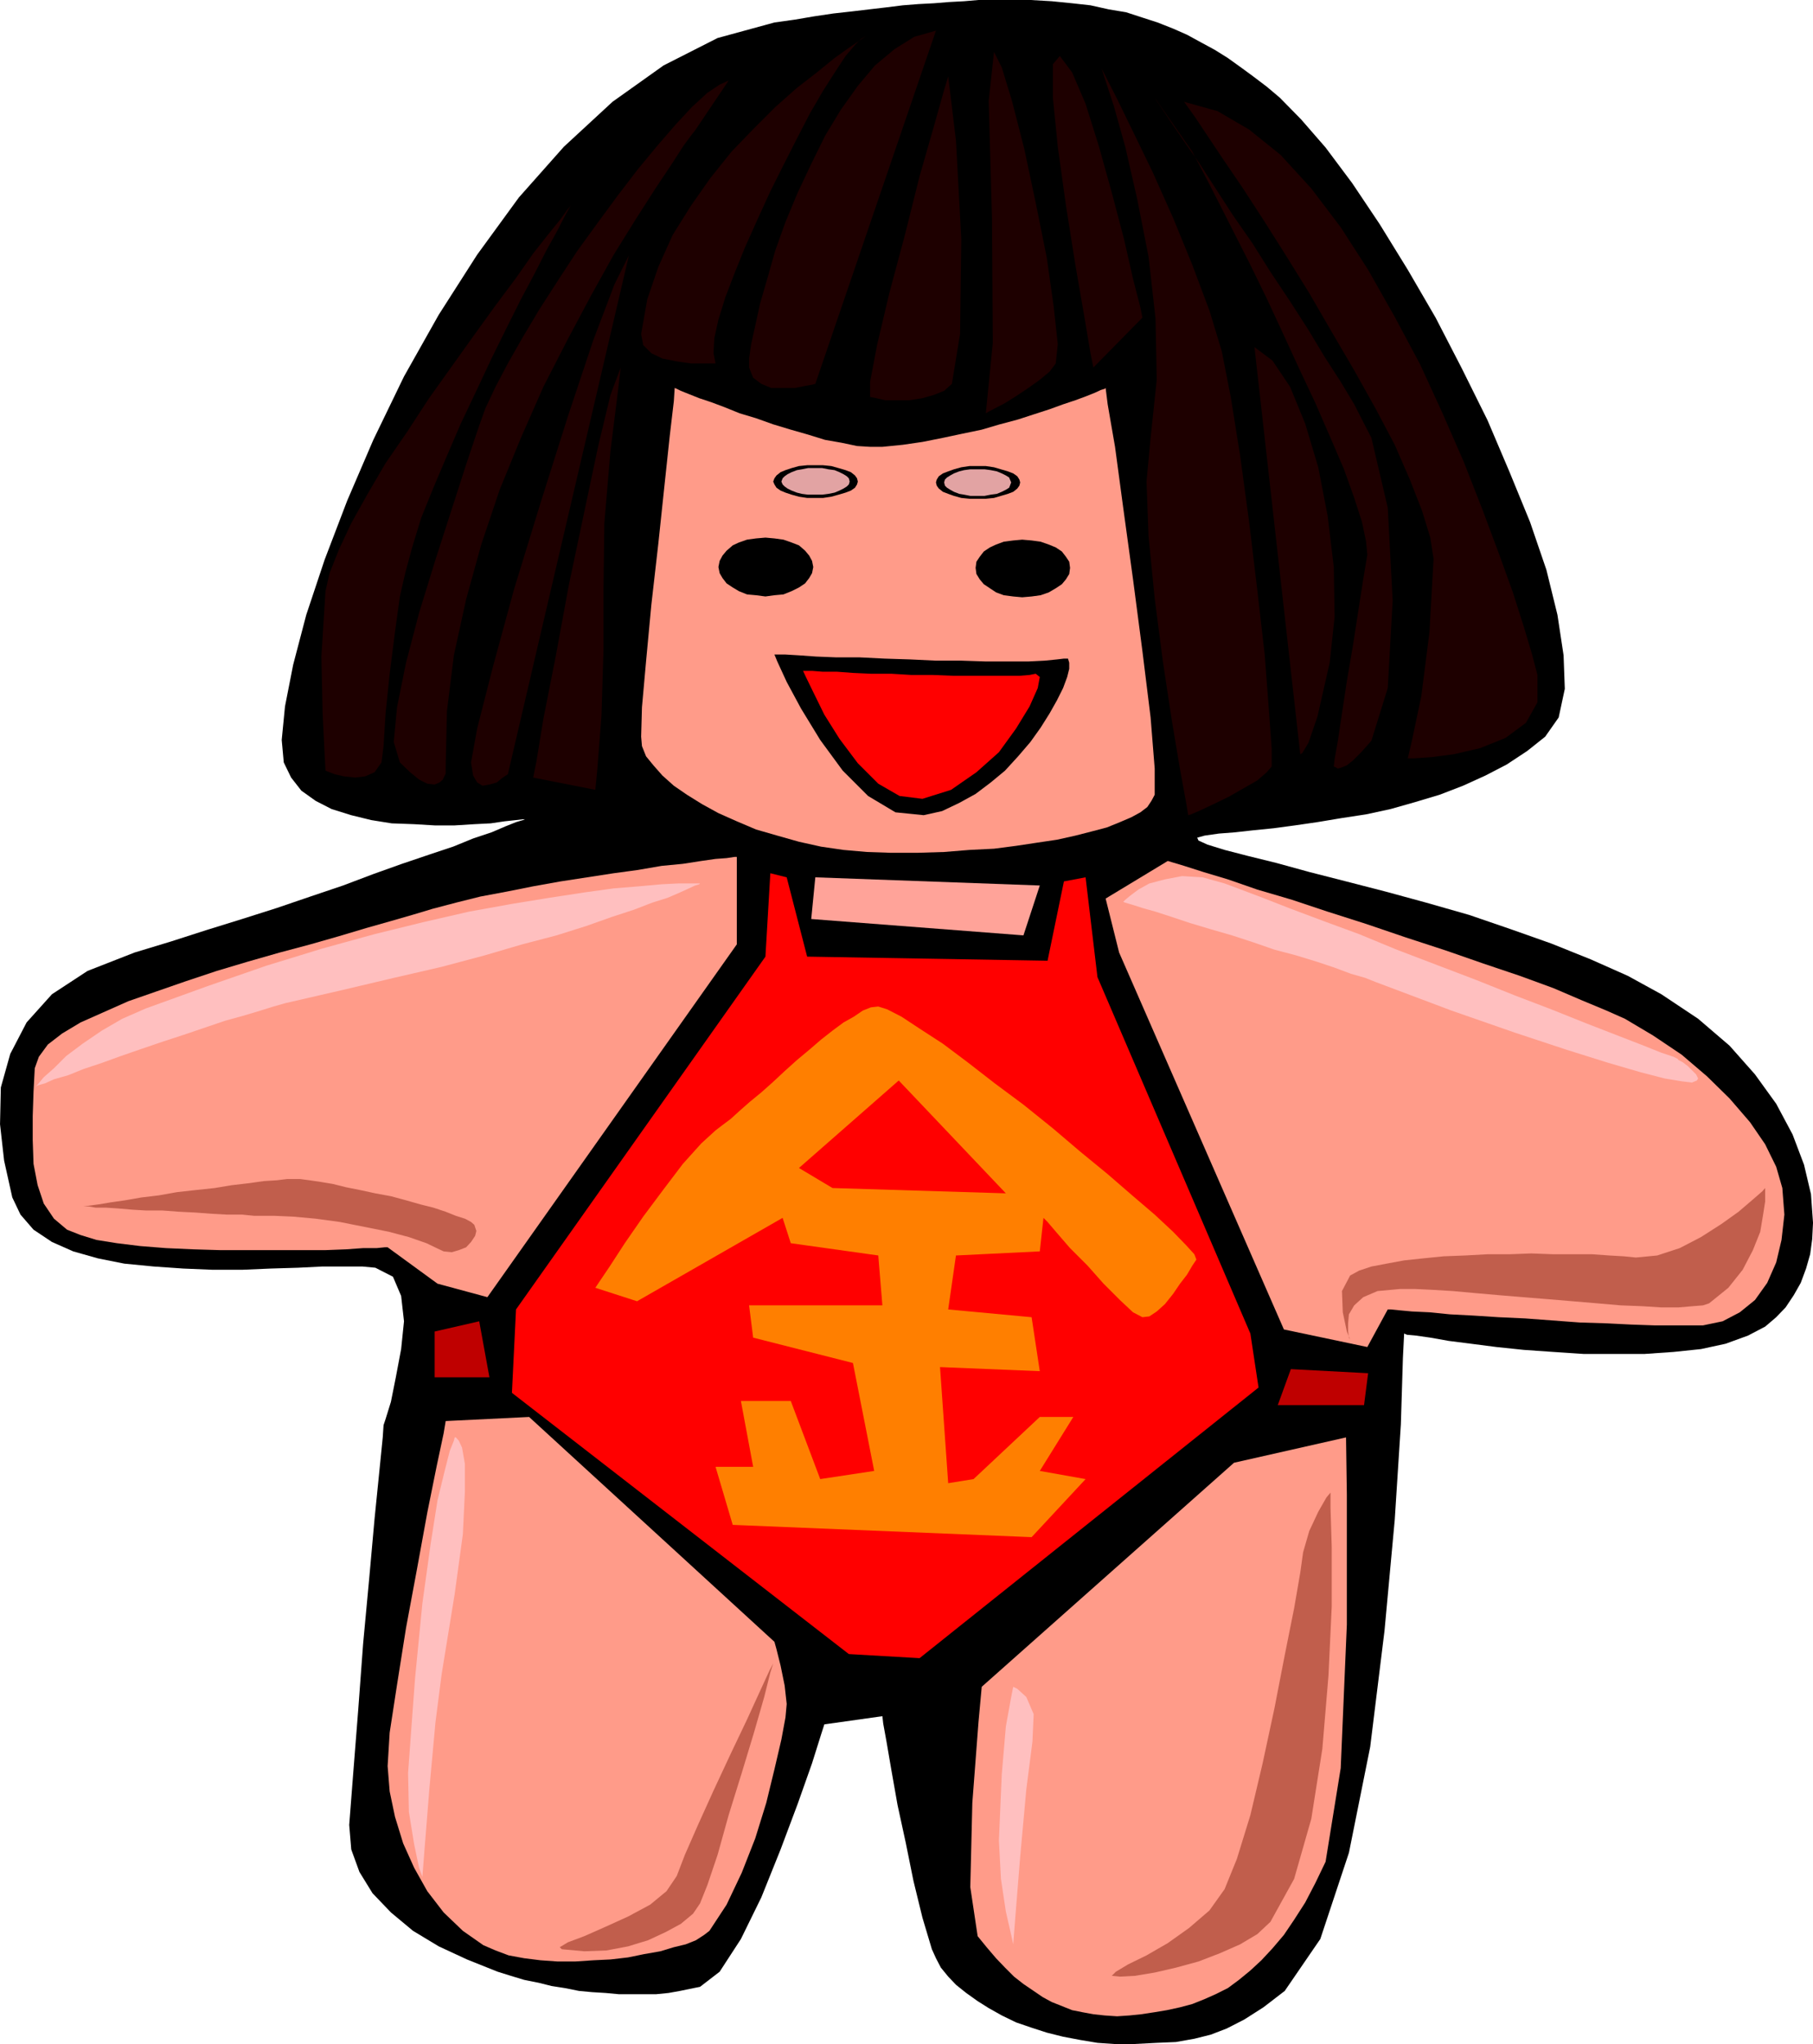
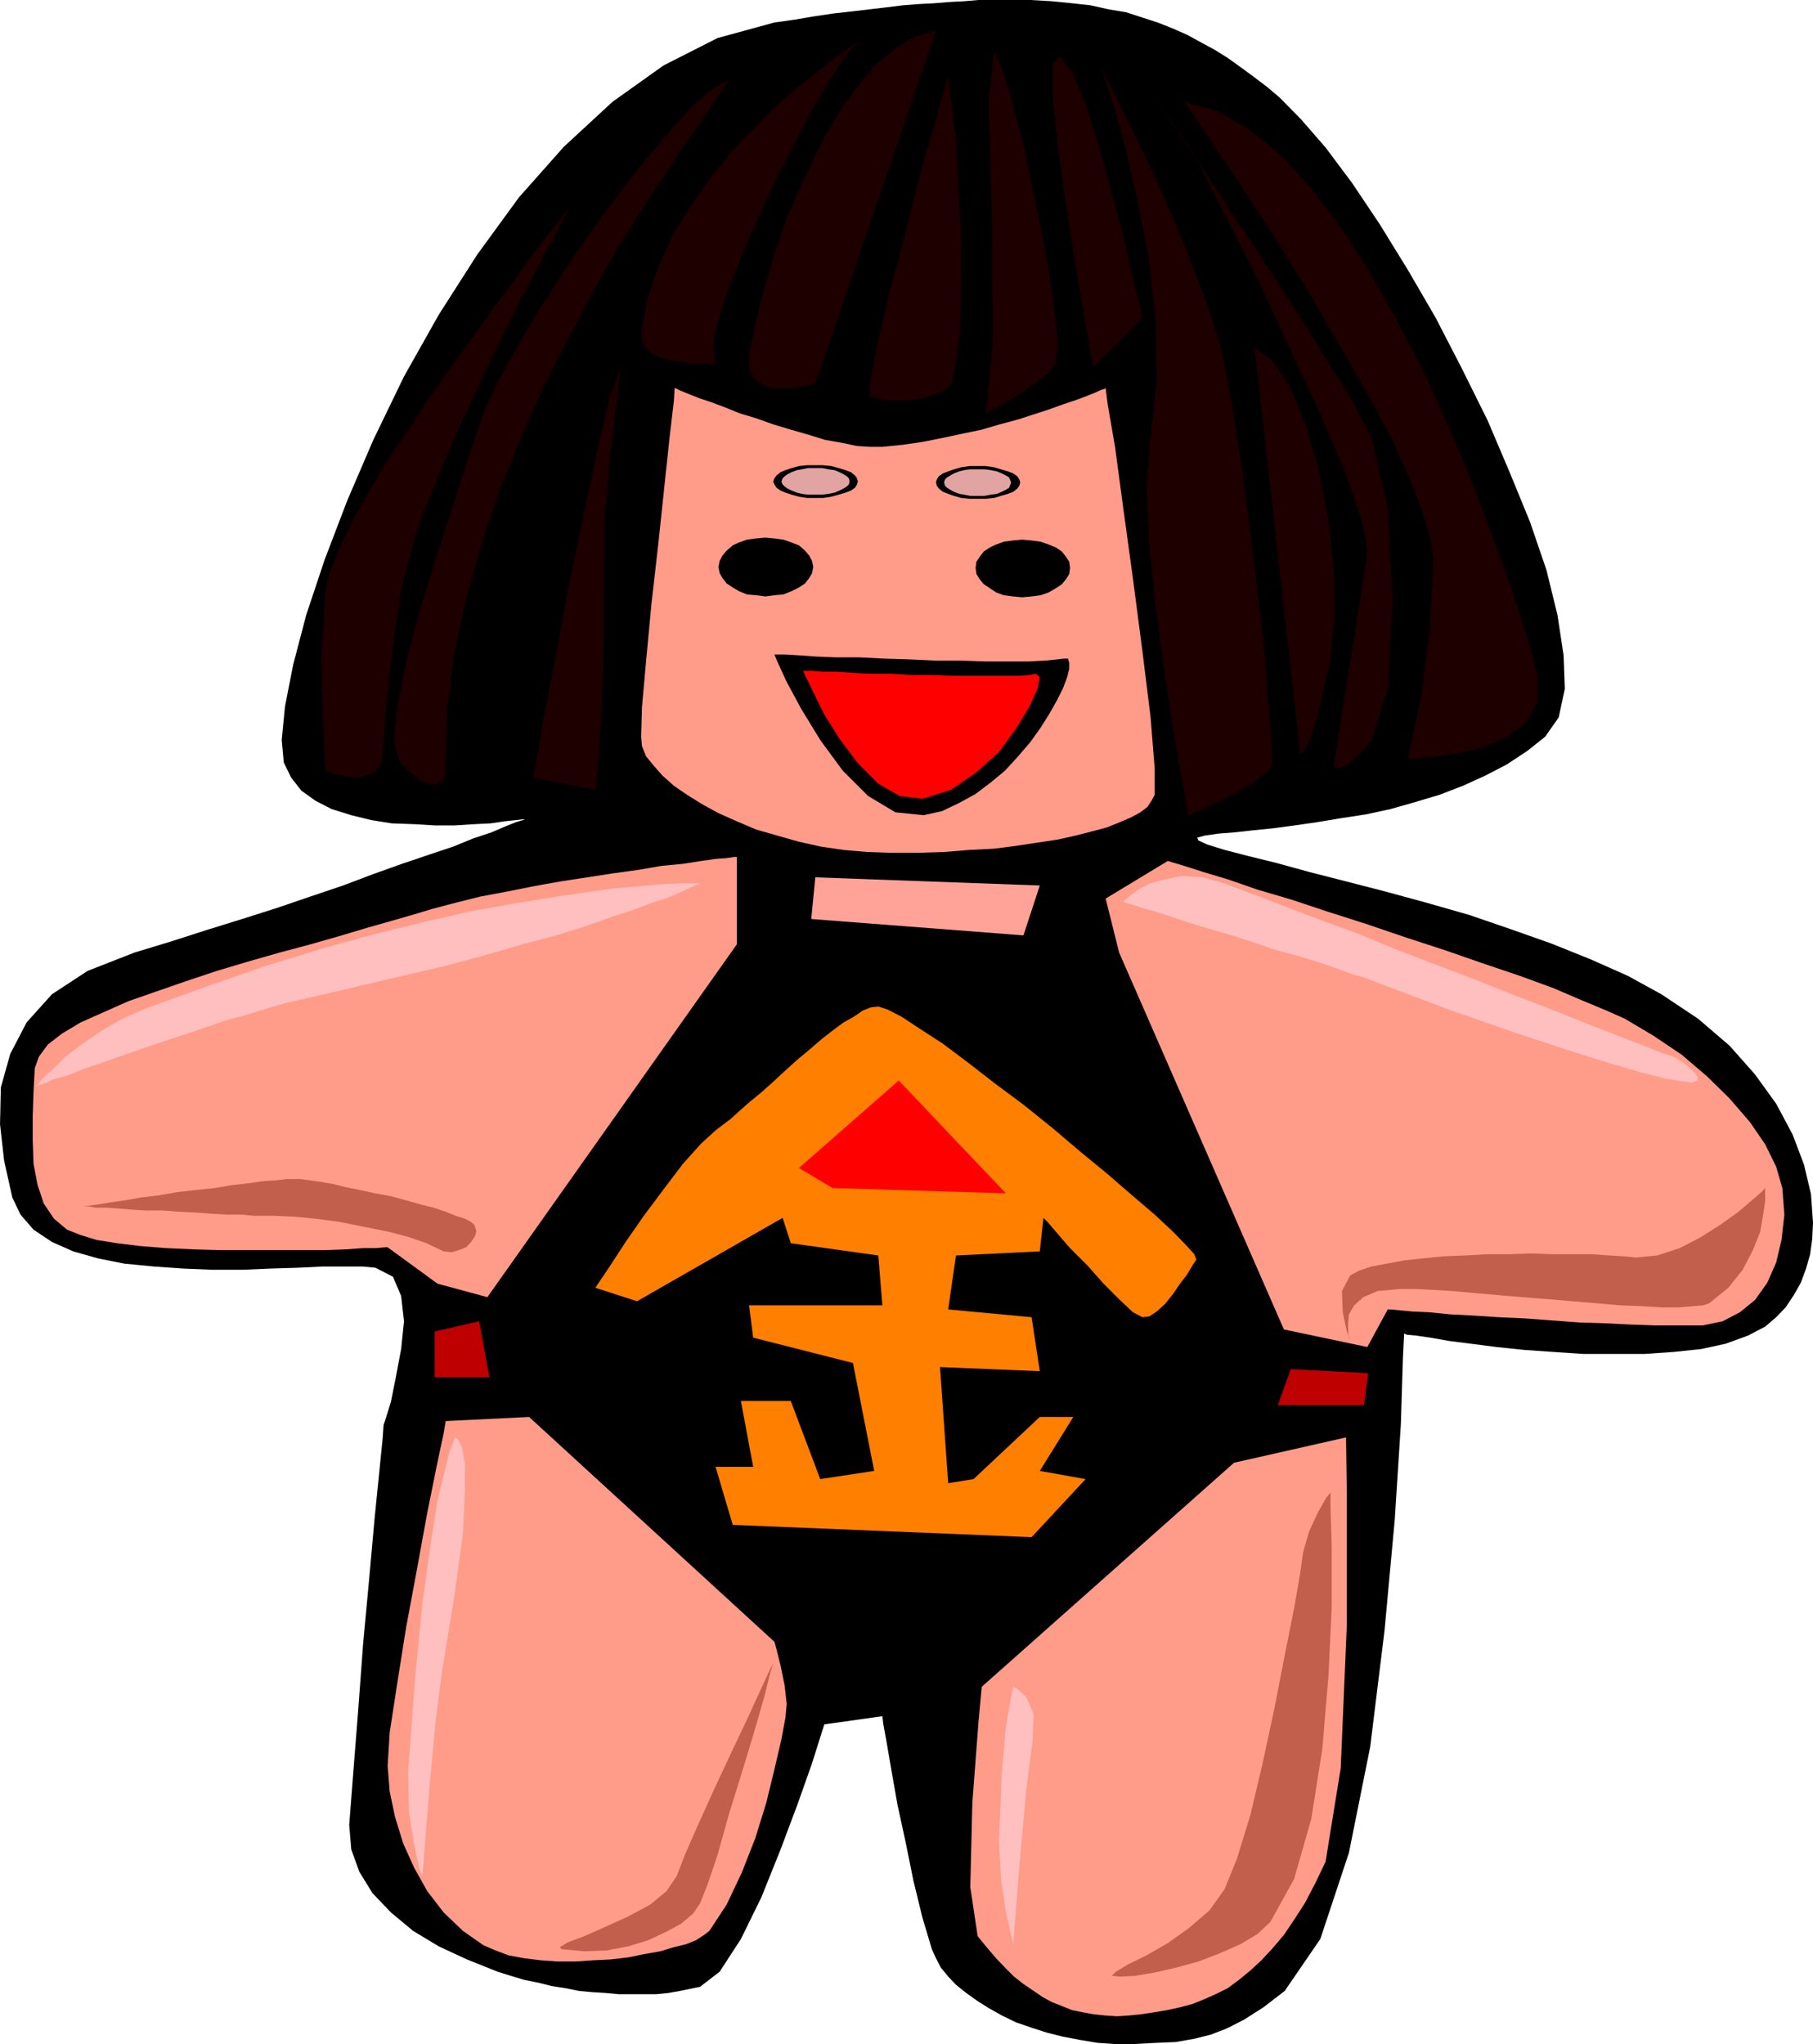
<svg xmlns="http://www.w3.org/2000/svg" height="480" viewBox="0 0 319.248 360" width="425.664">
  <path style="fill:#000" d="M230.462 385.233h-.36l-1.224.144-2.016.216-2.448.36-2.88.144-3.456.216h-3.528l-3.6-.216-3.96-.144-3.6-.576-3.528-.864-3.456-1.08-2.808-1.44-2.52-1.8-1.8-2.304-1.296-2.664-.36-3.96.576-5.904 1.44-7.344 2.304-8.784 3.24-9.72 3.96-10.368 4.608-10.728 5.4-11.16 6.12-10.872 6.768-10.584 7.344-10.08 7.92-8.928 8.568-7.92 9-6.408 9.504-4.824 10.008-2.736 3.6-.504 3.384-.576 3.384-.504 3.24-.36 3.024-.36 3.096-.36 2.88-.36 2.736-.216 2.736-.144 2.664-.216 2.664-.144 2.52-.216h9.144l3.744.216 3.6.36 3.24.36 3.24.72 3.024.504 2.88.936 2.664.864 2.736 1.08 2.448 1.08 2.376 1.296 2.52 1.368 2.304 1.44 2.304 1.656 2.16 1.584 2.376 1.8 2.304 1.944 3.744 3.816 4.32 4.968 4.68 6.264 4.824 7.2 4.968 8.064 4.896 8.424 4.608 8.928 4.536 9.144 3.888 9.144 3.6 8.784 2.88 8.424 1.944 7.92 1.08 7.128.216 5.904-1.08 5.04-2.376 3.384-3.168 2.52-3.6 2.376-3.744 1.944-3.96 1.8-4.104 1.584-4.32 1.296-4.32 1.224-4.32.936-4.248.648-4.32.72-3.96.576-3.744.504-3.6.36-3.24.36-2.808.216-2.52.36-1.296.36.216.504 1.584.72 3.024.936 4.176 1.08 4.968 1.224 5.76 1.584 6.48 1.656 6.984 1.8 7.128 1.944 7.56 2.16 7.344 2.52 7.128 2.52 6.984 2.808 6.48 2.88 5.904 3.24 6.48 4.32 5.544 4.752 4.464 5.04 3.744 5.184 2.88 5.4 2.016 5.328 1.224 5.184.36 5.04-.144 2.88-.36 2.664-.72 2.52-.936 2.52-1.224 2.16-1.44 2.16-1.656 1.728-1.944 1.656-3.024 1.584-3.96 1.44-4.32.936-4.824.504-5.184.36h-10.584l-5.4-.36-5.184-.36-4.824-.504-4.464-.576-3.96-.504-3.24-.576-2.52-.36-1.584-.144-.504-.216-.216 4.32-.36 11.664-1.08 16.848-1.8 19.512-2.52 20.448-3.744 18.648-5.04 15.192-6.264 9.144-3.744 2.88-3.384 2.16-3.096 1.584-2.808 1.08-2.88.72-3.24.576-3.384.144-4.176.216h-3.168l-3.096-.216-3.024-.504-3.024-.576-2.88-.72-2.664-.864-2.736-.936-2.52-1.224-2.304-1.296-1.944-1.224-2.016-1.44-1.8-1.44-1.368-1.44-1.296-1.584-.864-1.656-.72-1.584-1.656-5.544-1.584-6.48-1.368-6.768-1.44-6.624-1.08-6.12-.864-5.04-.576-3.168-.144-1.296-10.224 1.44-.576 1.8-1.584 5.04-2.52 7.128-3.024 8.064-3.384 8.424-3.6 7.344-3.744 5.76-3.456 2.664-1.8.36-1.728.36-2.016.36-2.16.216h-6.624l-2.304-.216-2.376-.144-2.304-.216-2.52-.504-2.304-.36-2.304-.576-2.52-.504-2.376-.72-2.304-.72-5.4-2.16-4.968-2.304-4.536-2.736-3.888-3.24-3.24-3.384-2.304-3.744-1.44-3.96-.36-4.32.72-9.288.864-10.944.864-11.664 1.08-11.592.936-10.44.864-8.568.576-5.76.144-2.16.36-1.08.936-3.024.864-4.32.936-4.968.504-4.896-.504-4.464-1.44-3.384-3.096-1.584-2.304-.216h-6.984l-4.32.216-4.824.144-5.04.216h-5.184l-5.184-.216-5.184-.36-5.184-.504-4.68-.936-4.32-1.224-3.744-1.656-3.24-2.16-2.304-2.664-1.44-3.024-1.44-6.48-.72-6.408.144-6.48 1.656-5.904 2.88-5.544 4.464-4.968 6.264-4.104 8.28-3.24 6.408-1.944 6.264-2.016 6.264-1.944 6.12-1.944 5.904-2.016 5.76-1.944 5.328-2.016 5.04-1.8 4.68-1.584 4.32-1.44 3.528-1.44 3.24-1.08 2.52-1.08 1.8-.72 1.224-.36z" transform="translate(-138.014 -240.945)" />
  <path style="fill:#ff9b89" d="m256.814 309.273.36.144.72.36 1.44.576 1.8.72 2.16.72 2.304.864 2.664 1.08 2.88.864 3.024 1.08 3.096.936 3.024.864 3.024.936 2.88.504 2.736.576 2.304.144h2.16l3.6-.36 3.456-.504 3.6-.72 3.384-.72 3.456-.72 3.168-.936 3.24-.864 2.88-.936 2.664-.864 2.376-.864 2.16-.72 1.944-.72 1.44-.576 1.08-.504.72-.216.144-.144.36 2.88 1.296 7.488 1.44 10.728 1.728 12.6 1.656 12.672 1.44 11.664.72 9v4.608l-.576 1.08-.72 1.08-1.224.936-1.584.864-2.016.864-2.304.936-2.736.72-2.808.72-3.24.72-3.384.504-3.816.576-3.888.504-4.32.216-4.464.36-4.68.144h-4.752l-4.176-.144-4.104-.36-3.96-.576-3.888-.864-3.816-1.08-3.744-1.08-3.384-1.44-3.24-1.44-2.88-1.584-2.664-1.656-2.304-1.584-2.016-1.8-1.584-1.8-1.296-1.584-.72-1.8-.144-1.656.144-5.184.72-8.064.936-10.008 1.224-10.728 1.08-10.224.936-8.784.72-6.12z" transform="translate(-138.014 -240.945)" />
  <path style="fill:#000" d="m272.798 345.993 1.584-.216 1.584-.144 1.44-.576 1.296-.648 1.08-.72.72-.936.504-.864.216-1.08-.216-1.08-.504-.936-.72-.864-1.08-.936-1.296-.504-1.44-.504-1.584-.216-1.584-.144-1.656.144-1.584.216-1.44.504-1.08.504-1.08.936-.72.864-.504.936-.216 1.08.216 1.08.504.864.72.936 1.08.72 1.08.648 1.44.576 1.584.144zm1.584 10.224h1.944l2.376.144 3.024.216 3.6.144h4.104l4.32.216 4.536.144 4.536.216h4.464l4.32.144h7.488l2.88-.144 2.16-.216 1.224-.144h.72l.216.72v1.08l-.36 1.44-.72 1.944-1.08 2.16-1.296 2.304-1.584 2.52-1.8 2.52-2.16 2.52-2.304 2.52-2.52 2.088-2.664 2.016-2.88 1.584-3.024 1.44-3.24.72-4.968-.504-4.824-2.88-4.464-4.464-3.96-5.4-3.384-5.544-2.52-4.68-1.656-3.6z" transform="translate(-138.014 -240.945)" />
  <path style="fill:red" d="M279.422 359.097h1.584l1.8.144h2.52l2.88.216 3.168.144h3.6l3.528.216h3.744l3.6.144h11.664l1.8-.144 1.08-.216.72.576-.36 1.944-1.44 3.24-2.376 3.888-3.024 4.176-3.96 3.528-4.464 3.096-5.04 1.584-4.032-.504-3.744-2.16-3.6-3.6-3.24-4.32-2.664-4.248-1.944-3.96-1.296-2.664z" transform="translate(-138.014 -240.945)" />
  <path style="fill:#1e0000" d="m302.822 246.345-21.24 62.208-.576.144-1.224.216-1.8.36h-4.176l-1.728-.72-1.44-1.08-.72-1.8v-1.584l.36-2.52.72-3.24.864-3.96 1.296-4.464 1.368-4.824 1.8-5.04 2.16-5.184 2.376-5.04 2.448-4.968 2.736-4.536 3.024-4.248 3.024-3.6 3.456-2.88 3.456-2.16zm-38.808 58.608h-4.32l-2.52-.36-2.52-.504-1.944-.936-1.44-1.44-.36-1.944 1.08-6.12 1.944-5.688 2.52-5.616 3.24-5.184 3.384-4.824 3.744-4.68 3.96-4.104 3.744-3.744 3.816-3.384 3.528-2.736 3.096-2.52 2.52-1.8 1.8-1.224 1.008-.72.216-.144-.864.504-1.08 1.08-1.656 1.944-1.8 2.736-2.16 3.384-2.304 3.96-2.304 4.464-2.376 4.68-2.304 4.608-2.304 5.04-2.16 4.824-1.8 4.464-1.656 4.32-1.224 3.96-.72 3.24-.144 2.664zm40.968-50.544-.72 2.376-1.8 6.408-2.52 8.784-2.592 10.368-2.736 10.224-2.16 9.144-1.224 6.48v2.664l1.08.216 1.584.36h4.248l2.304-.36 2.016-.576 1.8-.72 1.368-1.224 1.44-8.784.216-16.704-.936-17.352zm6.624 59.328.36-.216 1.224-.648 1.8-.936 1.944-1.224 2.16-1.44 2.016-1.44 1.728-1.44 1.08-1.44.36-3.384-.72-6.624-1.224-8.64-1.944-9.648-2.016-9.504-2.16-8.424-1.8-5.904-1.368-2.736-.936 8.64.576 20.592.144 22.032zm18.936-8.064 8.64-8.784-.36-1.8-1.296-5.04-1.584-6.984-2.16-8.208-2.304-8.28-2.304-7.344-2.376-5.544-2.16-2.88-1.224 1.44v5.904l.864 8.64 1.44 10.368 1.656 10.44 1.584 9.144 1.08 6.408z" transform="translate(-138.014 -240.945)" />
  <path style="fill:#1e0000" d="m331.982 252.969.576 1.8 1.584 4.824 2.016 7.2 2.088 9.144 2.016 10.224 1.224 10.872.216 10.8-1.08 10.224-.72 7.704.36 9.648 1.08 10.944 1.44 11.088 1.584 10.44 1.44 8.568 1.08 5.904.36 2.16.504-.144 1.656-.72 2.304-1.08 2.664-1.296 2.52-1.44 2.52-1.44 1.656-1.44.864-1.008v-3.24l-.504-6.984-.72-9.504-1.296-11.304-1.44-12.024-1.584-11.664-1.656-10.368-1.584-8.064-2.16-7.128-3.024-8.064-3.384-8.28-3.6-8.064-3.456-7.128-2.808-5.76-2.016-3.96zm9.36 5.184.36.576 1.08 1.584 1.584 2.376 2.16 3.168 2.664 3.816 2.88 4.464 3.024 4.68 3.456 4.968 3.168 5.04 3.456 5.184 3.24 5.04 2.808 4.68 2.88 4.464 2.376 3.96 1.728 3.384 1.296 2.52 2.88 12.312.864 16.344-.864 15.408-2.88 9.288-1.8 2.016-1.44 1.44-1.08.864-.864.36-.72.216-.36-.216-.36-.144.144-1.296.576-3.24.72-4.824.864-5.688 1.08-6.336.936-6.048.864-5.544.72-4.32-.216-2.304-.72-3.456-1.368-4.248-1.8-5.04-2.376-5.544-2.664-6.12-2.88-6.12-2.88-6.264-2.808-6.048-2.88-5.904-2.736-5.4-2.448-4.824-2.016-3.96-1.584-3.024-1.08-2.016-.36-.72z" transform="translate(-138.014 -240.945)" />
-   <path style="fill:#1e0000" d="m346.526 258.873.504.72 1.44 2.016 2.16 3.24 2.736 4.104 3.384 4.968 3.744 5.76 3.96 6.264 4.104 6.624 3.96 6.84 3.96 6.768 3.744 6.696 3.384 6.408 2.664 6.12 2.16 5.544 1.44 4.68.576 3.744-.72 12.888-1.44 11.304-1.656 7.848-.72 3.096h1.08l3.096-.216 3.888-.504 4.68-1.08 4.464-1.8 3.6-2.664 2.016-3.6v-4.824l-.936-3.6-1.44-4.824-1.944-6.12-2.52-6.984-2.88-7.704-3.24-8.28-3.744-8.568-3.96-8.64-4.464-8.352-4.68-8.28-4.824-7.488-5.184-6.84-5.4-5.904-5.544-4.464-5.544-3.24zm-99.216 46.8-.504 4.32-1.296 10.368-1.08 12.744-.144 11.304v10.872l-.36 11.664-.72 9.36-.36 3.744-10.944-2.16.576-2.88 1.224-7.488 2.16-10.944 2.304-12.528 2.736-12.96 2.448-11.592 2.16-9zm1.44-19.728-21.312 91.368-.36.216-.72.504-.864.72-1.296.36-1.224.216-.936-.576-.72-1.224-.36-2.304 1.08-5.976 2.736-10.728 3.744-13.752 4.68-15.264 4.824-15.264 4.464-13.392 3.744-9.864z" transform="translate(-138.014 -240.945)" />
+   <path style="fill:#1e0000" d="m346.526 258.873.504.72 1.44 2.016 2.16 3.24 2.736 4.104 3.384 4.968 3.744 5.76 3.96 6.264 4.104 6.624 3.96 6.84 3.96 6.768 3.744 6.696 3.384 6.408 2.664 6.12 2.16 5.544 1.44 4.68.576 3.744-.72 12.888-1.44 11.304-1.656 7.848-.72 3.096h1.08l3.096-.216 3.888-.504 4.68-1.08 4.464-1.8 3.6-2.664 2.016-3.6v-4.824l-.936-3.6-1.44-4.824-1.944-6.12-2.52-6.984-2.88-7.704-3.24-8.28-3.744-8.568-3.96-8.64-4.464-8.352-4.68-8.28-4.824-7.488-5.184-6.84-5.4-5.904-5.544-4.464-5.544-3.24zm-99.216 46.8-.504 4.32-1.296 10.368-1.08 12.744-.144 11.304v10.872l-.36 11.664-.72 9.36-.36 3.744-10.944-2.16.576-2.88 1.224-7.488 2.16-10.944 2.304-12.528 2.736-12.96 2.448-11.592 2.16-9zz" transform="translate(-138.014 -240.945)" />
  <path style="fill:#1e0000" d="m266.318 255.129-1.584.72-2.16 1.44-2.736 2.52-2.808 3.024-3.24 3.744-3.456 4.176-3.528 4.608-3.6 4.896-3.6 4.968-3.384 5.184-3.24 5.04-2.88 4.824-2.664 4.68-2.16 4.104-1.8 3.816-1.08 3.024-2.16 6.408-2.664 8.28-2.88 8.928-2.88 9.36-2.304 8.784-1.584 7.848-.576 6.12 1.08 3.6 1.8 1.728 1.584 1.296 1.44.72 1.296.144.864-.36.576-.504.504-1.08v-1.224l.216-9.72 1.224-9.864 2.16-9.864 2.664-9.648 3.24-9.648 3.744-9.144 3.96-9 4.32-8.424 4.104-7.704 3.96-7.128 3.888-6.264 3.456-5.4 2.88-4.32 2.088-3.24 1.44-1.944.576-.72z" transform="translate(-138.014 -240.945)" />
  <path style="fill:#1e0000" d="m238.526 277.16-.504.577-1.296 1.8-2.16 2.664-2.664 3.384-3.024 4.32-3.6 4.824-3.744 5.184-3.96 5.544-4.104 5.76-3.744 5.76-3.816 5.544-3.24 5.544-2.808 5.04-2.16 4.608-1.656 4.176-.72 3.168-.72 11.52.216 10.008.36 7.344.144 2.736.36.144 1.296.504 1.584.36 2.016.216 1.728-.216 1.656-.72 1.224-1.728.36-2.88.36-5.76.72-6.984.936-7.344.864-6.264.936-4.104 1.224-4.536 1.584-5.184 2.16-5.328 2.376-5.616 2.448-5.688 2.736-5.76 2.664-5.688 2.664-5.4 2.52-5.04 2.376-4.464 2.088-4.104 1.8-3.24 1.296-2.52.864-1.584zm120.384 24.913 8.064 71.712.36-.216 1.08-1.8 1.584-4.608 2.16-9.504.864-8.064-.144-8.784-1.08-9-1.656-8.568-2.304-7.704-2.664-6.48-3.096-4.608z" transform="translate(-138.014 -240.945)" />
  <path style="fill:#ff9b89" d="M267.758 391.857h-.36l-1.44.216-1.944.144-2.52.36-3.24.504-3.744.36-4.176.72-4.248.576-4.68.72-4.68.72-4.824.864-4.68.936-4.608.864-4.32 1.08-4.104 1.08-3.6 1.08-3.744 1.08-4.32 1.224-4.824 1.44-5.04 1.44-5.4 1.44-5.544 1.584-5.544 1.656-5.4 1.8-5.184 1.8-4.968 1.728-4.536 2.016-3.888 1.728-3.24 1.944-2.52 1.944-1.584 2.16-.72 2.016-.216 4.104-.144 4.32v4.248l.144 4.176.72 3.744 1.08 3.24 1.8 2.664 2.304 1.944 2.376.936 2.808.864 3.6.576 4.104.504 4.536.36 4.824.216 4.824.144h18.288l3.744-.144 3.024-.216h2.376l1.44-.144h.504l8.784 6.408 8.784 2.376 43.92-62.136z" transform="translate(-138.014 -240.945)" />
  <path style="fill:#ffa399" d="m281.582 395.457 39.528 1.44-2.88 8.784-37.368-2.88z" transform="translate(-138.014 -240.945)" />
  <path style="fill:#ff9b89" d="m343.646 392.577.72.216 2.16.648 3.384 1.08 4.32 1.296 5.184 1.8 6.12 1.8 6.264 2.088 6.768 2.16 6.984 2.376 7.056 2.304 6.624 2.304 6.408 2.16 5.904 2.16 5.04 2.16 4.32 1.8 3.24 1.44 4.968 2.952 5.04 3.384 4.464 3.816 3.96 3.888 3.6 4.176 2.664 3.888 1.944 3.96 1.08 3.744.36 4.68-.504 4.464-.936 3.96-1.584 3.6-2.16 3.024-2.664 2.16-3.024 1.584-3.456.72h-8.568l-4.104-.144-4.32-.216-4.68-.144-4.824-.36-4.824-.36-4.68-.216-4.464-.288-4.104-.216-3.6-.36-3.096-.144-2.304-.216-1.44-.144h-.504l-3.6 6.624-14.688-3.096-29.016-66.384-2.376-9.504zm-127.152 98.64 14.688-.72 43.2 39.6.36 1.296.72 2.88.72 3.528.36 3.24-.216 2.376-.72 3.888-1.224 5.256-1.44 5.904-1.944 6.264-2.376 6.048-2.664 5.616-3.024 4.608-.936.72-1.44.936-1.8.72-2.088.504-2.376.72-2.88.504-2.808.576-3.096.36-3.024.144-3.24.216h-3.024l-3.024-.216-2.88-.36-2.736-.504-2.304-.864-2.16-.936-3.6-2.52-3.384-3.24-2.88-3.744-2.304-4.104-1.944-4.32-1.44-4.68-.936-4.464-.36-4.464.36-5.904 1.296-8.424 1.584-10.008 1.944-10.44 1.8-9.864 1.656-8.208 1.224-5.76zm138.816 7.343-44.424 39.457-.576 6.264-1.08 14.184-.36 14.832 1.296 8.64 1.584 1.944 1.656 1.944 1.584 1.656 1.584 1.584 1.656 1.296 1.8 1.224 1.584 1.08 1.584.864 1.8.72 1.8.72 1.8.36 1.944.36 2.016.216 2.16.144 2.16-.144 2.088-.216 2.376-.36 2.16-.36 2.304-.504 2.16-.576 2.16-.864 1.944-.864 2.16-1.08 1.944-1.44 2.016-1.656 1.944-1.8 1.944-2.088 2.016-2.376 1.8-2.664 1.944-3.024 1.8-3.456 1.8-3.744 2.664-16.488 1.08-25.272v-22.896l-.144-10.08z" transform="translate(-138.014 -240.945)" />
-   <path style="fill:red" d="m273.662 394.737-.864 14.688-43.92 62.136-.72 14.688 59.328 46.008 12.456.72 59.688-47.664-1.44-9.504-26.928-62.784-2.088-17.568-3.816.72-2.88 13.968-42.336-.72-3.6-13.968z" transform="translate(-138.014 -240.945)" />
  <path style="fill:#ff7f00" d="m242.846 467.745.72-1.08 1.8-2.664 2.664-4.104 3.24-4.68 3.6-4.824 3.384-4.464 3.24-3.6 2.52-2.304 1.224-.936 1.44-1.08 1.584-1.44 1.8-1.584 2.016-1.656 1.944-1.728 2.16-2.016 2.16-1.944 2.16-1.8 2.088-1.8 2.016-1.584 1.944-1.44 1.8-1.008 1.584-1.08 1.44-.576 1.296-.144 1.584.504 2.52 1.296 3.168 2.088 4.104 2.664 4.32 3.24 4.824 3.744 5.04 3.744 5.184 4.176 4.824 4.104 4.824 3.96 4.32 3.744 3.96 3.384 3.24 3.024 2.304 2.376 1.44 1.584.36.936-.72 1.08-.936 1.584-1.224 1.584-1.224 1.8-1.44 1.8-1.44 1.296-1.296.864-1.224.144-1.656-.864-2.304-2.16-2.88-2.88-2.808-3.168-3.096-3.096-2.304-2.664-1.656-1.944-.72-.72-.648 5.904-14.76.72-1.368 9.504 14.688 1.368 1.44 9.504-17.568-.72 1.44 20.448 4.464-.72 11.664-10.944h5.904L321.11 500l8.064 1.44-9.504 10.224-52.632-2.16-3.024-10.224h6.624l-2.16-11.592h8.784l5.184 13.752 9.504-1.44-3.744-19.008-17.568-4.464-.72-5.688h23.472l-.72-8.784-15.408-2.16-1.44-4.464-25.632 14.688z" transform="translate(-138.014 -240.945)" />
  <path style="fill:red" d="m296.27 431.24-17.568 15.409 5.904 3.528 30.528.936z" transform="translate(-138.014 -240.945)" />
  <path style="fill:#000" d="M281.582 328.64h1.368l1.44-.215 1.296-.36 1.224-.36.936-.36.72-.504.36-.576.144-.504-.144-.576-.36-.504-.72-.576-.936-.36-1.224-.36-1.296-.36-1.44-.144h-2.808l-1.44.144-1.296.36-1.08.36-.864.36-.72.576-.36.504-.216.576.216.504.36.576.72.504.864.36 1.08.36 1.296.36 1.44.216z" transform="translate(-138.014 -240.945)" />
  <path style="fill:#e2a3a3" d="M281.582 328.065h1.224l1.08-.144 1.08-.216.864-.36.72-.36.576-.36.36-.36.144-.504-.144-.576-.36-.36-.576-.36-.72-.36-.864-.36-1.08-.144-1.08-.216h-2.52l-1.08.216-.864.144-.936.36-.72.36-.504.36-.36.36-.216.576.216.504.36.36.504.36.72.36.936.36.864.216 1.08.144z" transform="translate(-138.014 -240.945)" />
  <path style="fill:#000" d="M310.166 328.785h1.44l1.44-.144 1.224-.36 1.224-.36.936-.36.72-.576.36-.504.144-.576-.144-.504-.36-.576-.72-.504-.936-.36-1.224-.36-1.224-.36-1.44-.216h-2.88l-1.44.216-1.296.36-1.008.36-.936.36-.72.504-.36.576-.144.504.144.576.36.504.72.576.936.36 1.008.36 1.296.36 1.44.144z" transform="translate(-138.014 -240.945)" />
  <path style="fill:#e2a3a3" d="M310.166 328.28h1.224l1.08-.215 1.08-.144.864-.36.72-.36.576-.36.144-.36.216-.576-.216-.504-.144-.36-.576-.36-.72-.36-.864-.36-1.08-.216-1.08-.144h-2.52l-1.08.144-.864.216-.936.36-.648.36-.576.36-.36.36-.144.504.144.576.36.36.576.36.648.36.936.36.864.144 1.08.216z" transform="translate(-138.014 -240.945)" />
  <path style="fill:#000" d="m318.014 346.137 1.656-.144 1.584-.216 1.44-.504 1.224-.72 1.08-.72.72-.864.576-.936.144-1.08-.144-1.08-.576-.864-.72-.936-1.08-.72-1.224-.504-1.44-.504-1.584-.216-1.656-.144-1.584.144-1.656.216-1.368.504-1.08.504-1.08.72-.72.936-.576.864-.144 1.08.144 1.08.576.936.72.864 1.08.72 1.08.72 1.368.504 1.656.216z" transform="translate(-138.014 -240.945)" />
  <path style="fill:#ffbfbf" d="M261.278 396.537h-3.888l-2.88.144-3.96.36-4.464.36-5.184.72-6.12.936-6.624 1.08-7.56 1.368-7.848 1.8-8.784 2.16-9.144 2.52-9.864 3.024-10.368 3.6-10.944 3.96-4.104 1.8-3.6 2.088-3.384 2.304-2.88 2.16-2.16 2.16-1.8 1.584-1.08 1.296-.36.36.36-.216 1.296-.36 1.584-.72 2.52-.72 2.664-1.08 3.24-1.08 3.384-1.224 3.744-1.296 3.6-1.224 3.744-1.224 3.816-1.296 3.384-1.152 3.384-.936 2.88-.864 2.304-.72 2.016-.576 10.008-2.304 9.144-2.16 8.424-1.944 7.56-2.016 6.624-1.944 6.048-1.584 5.256-1.656 4.464-1.584 3.96-1.296 3.168-1.224 2.736-.864 2.16-.936 1.584-.72 1.08-.504.72-.216zm172.152 30.888-.72-.36-2.16-.72-3.6-1.44-4.464-1.728-5.184-2.016-6.12-2.448-6.408-2.448-6.84-2.736-6.984-2.664-6.984-2.664-6.624-2.736-6.264-2.304-5.76-2.16-4.968-1.944-3.816-1.44-2.88-1.08-3.888-1.08-3.6-.216-3.024.576-2.736.72-1.944 1.08-1.44 1.08-.864.72-.36.36.36.144 1.224.36 1.8.576 2.304.648 2.88.936 3.24 1.08 3.6 1.08 3.744 1.08 3.744 1.224 3.744 1.296 3.816 1.008 3.528 1.08 3.24 1.08 2.88 1.08 2.52.72 1.8.72 13.392 5.04 11.16 3.888 9.144 3.024 7.344 2.304 5.688 1.656 4.176 1.08 3.024.504 1.8.216.864-.36.216-.36-.36-.72-.72-.72-.72-.72-.936-.72-.72-.36zm-215.352 66.672-.144.576-.72 1.8-.864 3.384-1.296 5.328-1.224 7.776-1.44 10.368-1.296 13.248-1.224 16.632.144 6.84.936 5.76.864 4.104.576 1.584.36-4.608.864-10.8 1.08-11.808 1.08-8.424 2.304-14.184 1.44-10.512.36-7.56v-4.824l-.504-2.88-.576-1.224-.504-.576z" transform="translate(-138.014 -240.945)" />
  <path style="fill:#c15e4c" d="M152.342 453.417h1.296l1.224.216h1.8l2.16.144 2.52.216 2.448.144h2.88l2.88.216 2.88.144 2.88.216 2.664.144h2.664l2.16.216h3.6l3.24.144 3.96.36 4.248.576 4.32.864 4.32.864 3.528.936 3.096 1.08 1.8.864 1.224.576 1.44.144 1.224-.36 1.296-.504.864-.936.72-1.08.216-.864-.36-1.08-.576-.504-1.08-.576-1.584-.504-1.8-.72-2.16-.72-2.304-.576-2.52-.72-2.664-.72-2.736-.504-2.664-.576-2.52-.504-2.304-.576-2.16-.36-1.944-.288-1.656-.216h-2.304l-1.8.216-2.304.144-2.52.36-3.096.36-3.024.504-3.384.36-3.24.36-3.24.576-3.024.36-2.88.504-2.52.36-2.16.36-1.584.216-1.08.144zm296.496-3.24-.504.576-1.656 1.44-2.52 2.16-3.024 2.16-3.6 2.304-3.744 1.944-3.96 1.296-3.744.36-2.16-.216-2.52-.144-3.024-.216h-6.84l-3.888-.144-3.816.144h-3.888l-3.96.216-3.744.144-3.6.36-3.384.36-3.096.576-2.664.504-2.16.72-1.584.864-1.44 2.736.144 3.744.72 3.384.576 1.44-.216-.36-.144-1.08v-1.44l.144-1.584.936-1.584 1.584-1.44 2.52-1.08 3.96-.36h2.664l3.024.144 3.6.216 3.96.36 4.104.36 4.32.36 4.464.36 4.32.36 4.248.36 4.176.36 3.744.144 3.384.216h3.024l2.52-.216 1.8-.144 1.08-.36 3.384-2.736 2.52-3.168 1.8-3.456 1.296-3.24.504-3.024.36-2.304v-1.8zm-174.672 83.736-.504 1.584-1.08 4.32-1.8 6.264-2.16 7.128-2.304 7.416-1.944 6.984-1.8 5.328-1.296 3.24-1.224 1.8-2.16 1.8-2.664 1.44-3.096 1.44-3.528 1.08-3.816.72-3.888.144-3.96-.36-.36-.36 1.44-.864 2.88-1.08 3.744-1.656 3.96-1.8 3.888-2.088 2.88-2.376 1.8-2.664 1.44-3.744 2.304-5.256 2.736-6.048 3.024-6.48 2.88-6.048 2.304-5.04 1.656-3.6zm98.136-30.096v2.664l.216 6.984v10.368l-.576 12.24-1.08 12.888-1.944 12.312-3.024 10.584-4.176 7.56-2.304 2.16-3.024 1.8-3.6 1.584-3.744 1.44-3.96 1.08-3.744.864-3.456.576-2.664.144-1.44-.144.72-.72 2.16-1.296 3.24-1.584 3.744-2.16 3.744-2.664 3.6-3.096 2.664-3.744 2.16-5.328 2.376-7.704 2.16-9.144 2.088-9.72 1.8-9.288 1.656-8.28 1.08-6.264.504-3.6 1.08-3.744 1.584-3.384 1.44-2.52z" transform="translate(-138.014 -240.945)" />
  <path style="fill:#ffbfbf" d="m316.43 538.017-.36 1.8-.936 5.184-.72 8.424-.504 11.664.36 6.768.864 5.76.936 4.104.36 1.656.36-4.68.864-10.728 1.08-11.88 1.08-8.424.216-4.824-1.296-3.024-1.584-1.44z" transform="translate(-138.014 -240.945)" />
  <path style="fill:#bf0000" d="m214.55 475.449 7.848-1.8 1.8 9.864h-9.648zm150.768 6.624 13.608.72-.72 5.616h-15.192z" transform="translate(-138.014 -240.945)" />
</svg>